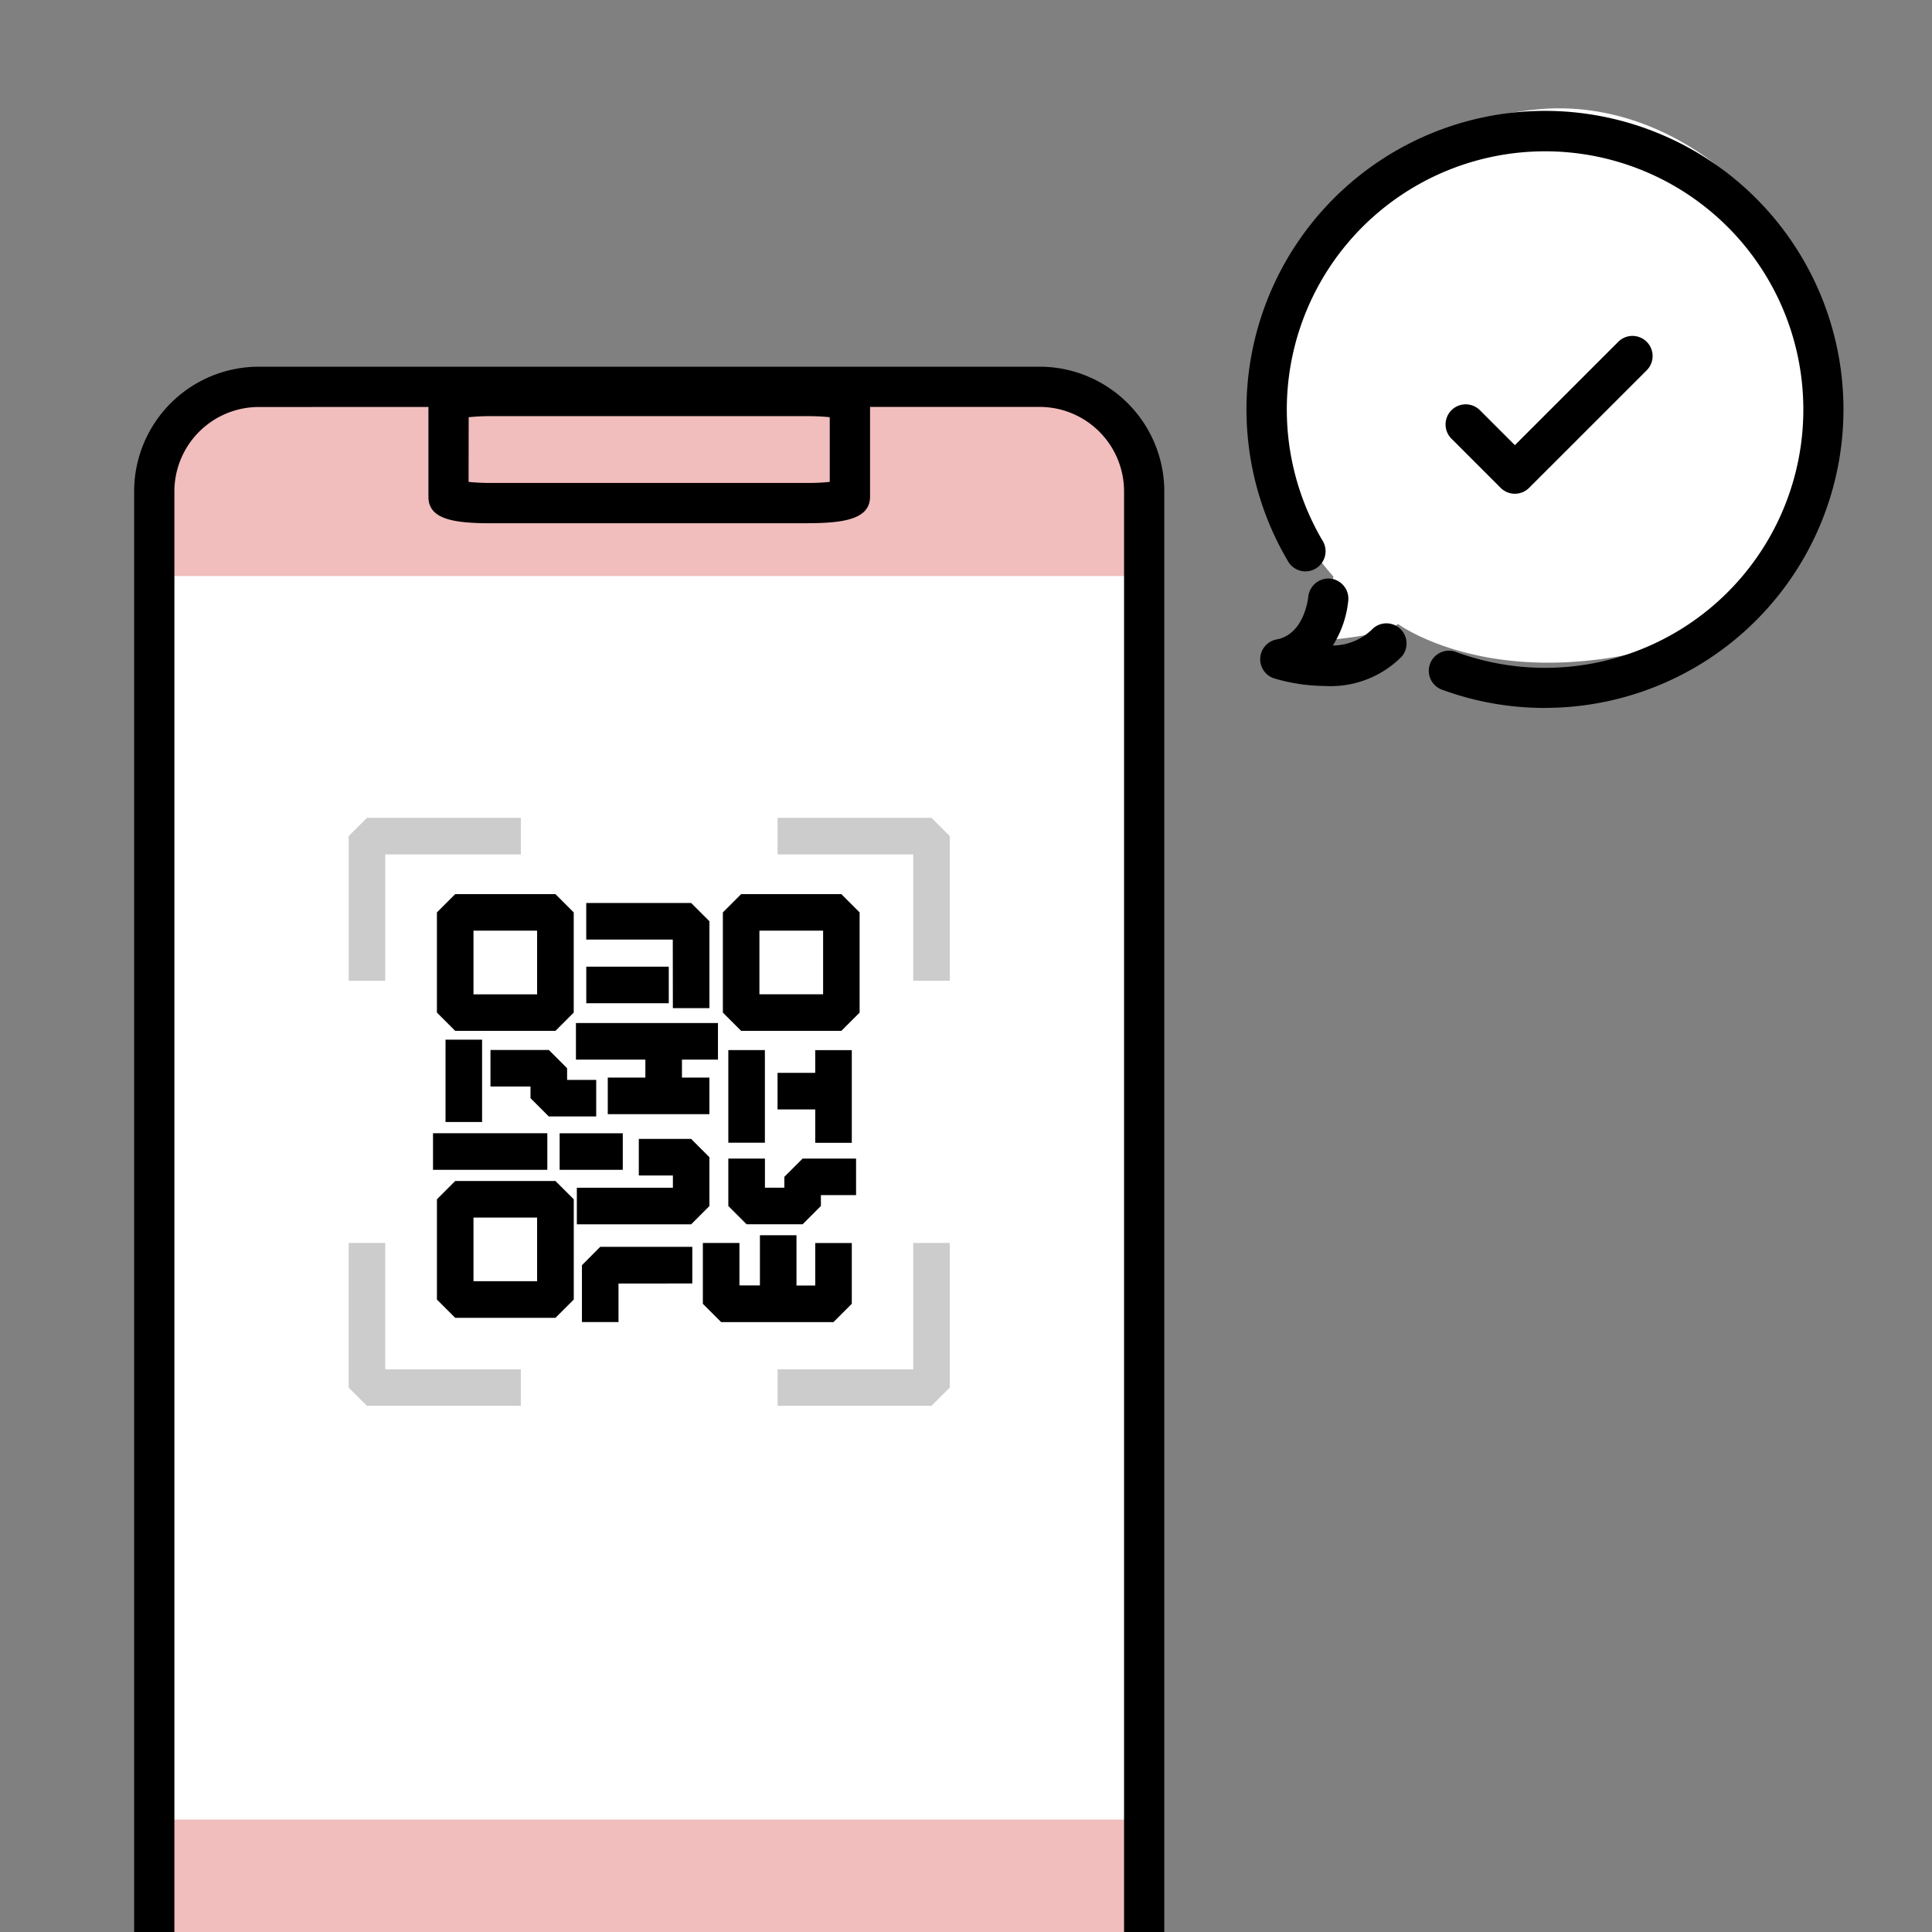
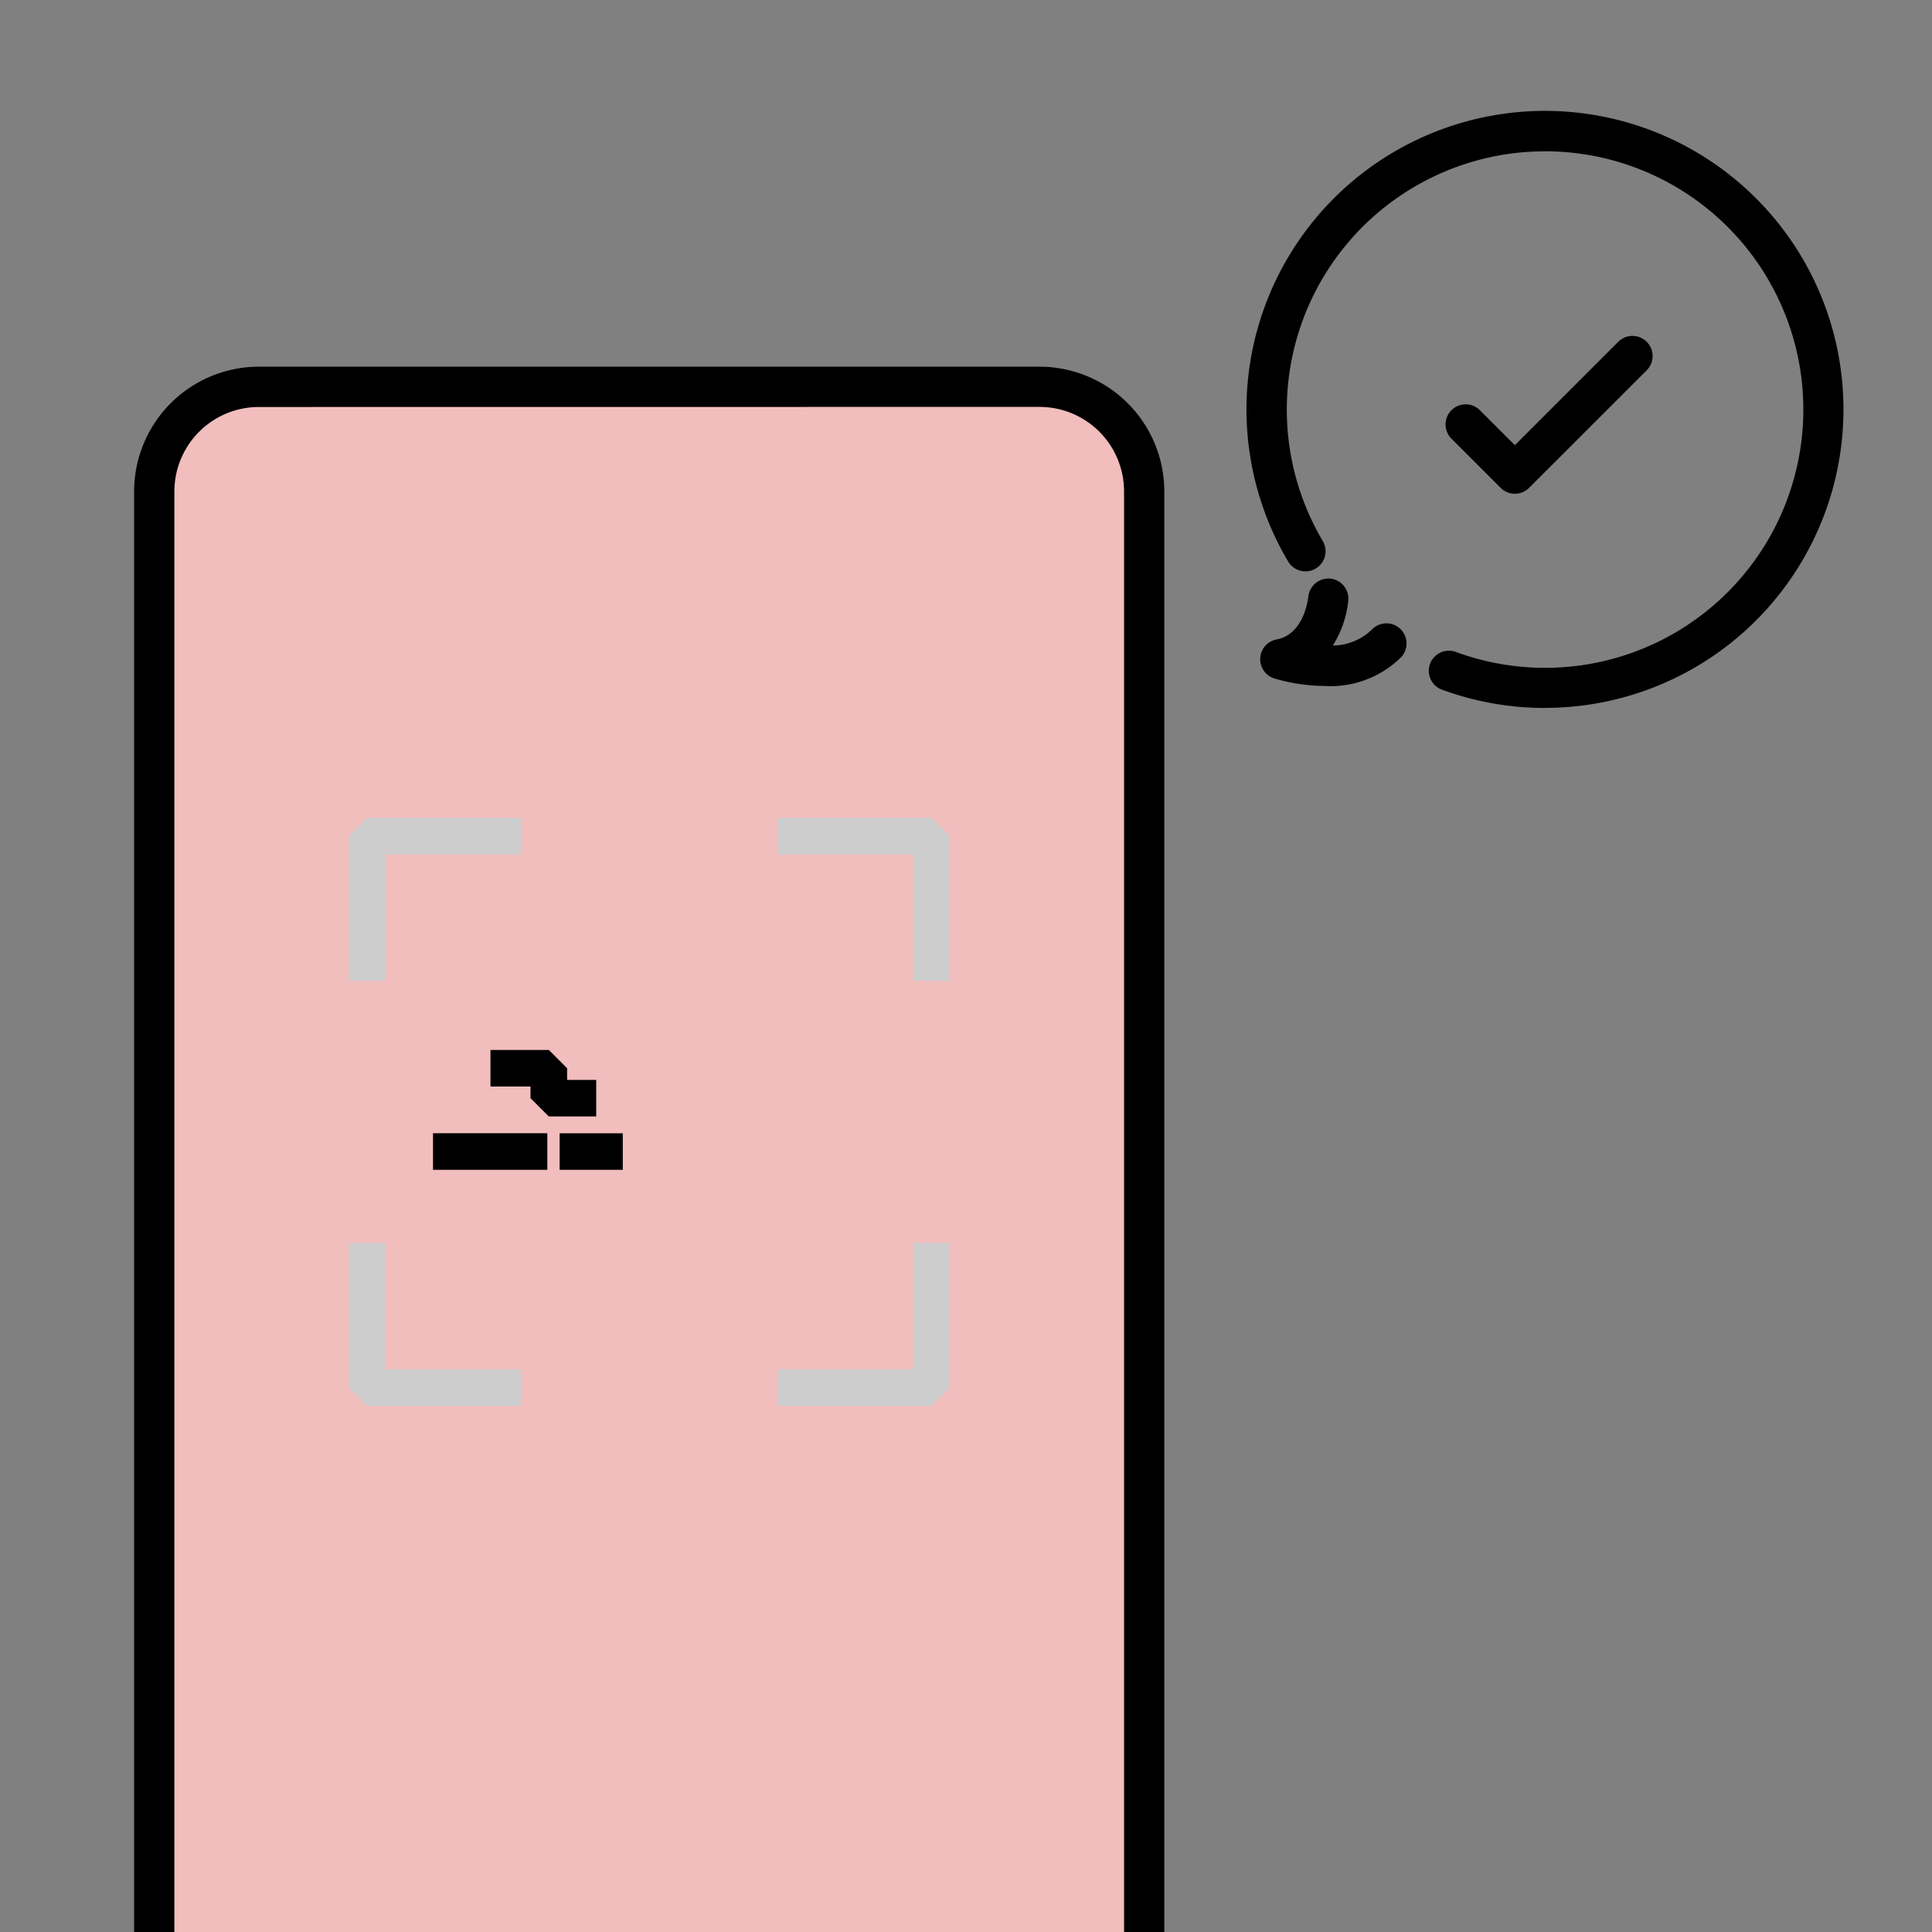
<svg xmlns="http://www.w3.org/2000/svg" width="96" height="96">
  <rect width="100%" height="100%" fill="#808080" stroke="none" />
  <defs>
    <clipPath id="a">
      <path fill="none" d="M0 0h96v96H0z" />
    </clipPath>
  </defs>
  <g clip-path="url(#a)">
-     <path d="M66.261 28.651s-.69 3-1.705 3.232c0 0 3.934-.109 4.91-.877 0 0 3.78 2.8 10.776 1.641S90.616 24.339 90.6 18.018 83.953 4.741 76.431 5.431s-13.4 6.469-13.493 13.824a13.158 13.158 0 0 0 3.323 9.4Z" fill="#fff" />
    <path d="M76.769 35.177a14.785 14.785 0 0 1-5.066-.889 1 1 0 1 1 .683-1.877 12.833 12.833 0 1 0-6.642-5.5 1 1 0 0 1-1.717 1.023 14.832 14.832 0 1 1 12.742 7.24Z" />
    <path d="M65.864 34.086a9.074 9.074 0 0 1-2.557-.379 1 1 0 0 1 .126-1.933c1.376-.254 1.568-2.048 1.575-2.124a1.011 1.011 0 0 1 1.088-.9 1 1 0 0 1 .9 1.079 5.13 5.13 0 0 1-.769 2.247 2.835 2.835 0 0 0 1.936-.788 1 1 0 0 1 1.478 1.347 4.974 4.974 0 0 1-3.782 1.452Zm9.409-9.552a1 1 0 0 1-.707-.293l-2.421-2.421a1 1 0 1 1 1.414-1.413l1.714 1.713 5.137-5.136a1 1 0 0 1 1.414 1.416l-5.844 5.841a1 1 0 0 1-.707.293Z" />
    <path d="M51.666 105.424H12.854a5.192 5.192 0 0 1-5.189-5.189V24.409a5.192 5.192 0 0 1 5.189-5.189h38.811a5.192 5.192 0 0 1 5.189 5.189v75.825a5.192 5.192 0 0 1-5.189 5.189" fill="#f1bdbd" />
-     <path fill="#fff" d="M8.26 28.622h48v61.792h-48z" />
    <path d="M51.667 106.423H12.854a6.2 6.2 0 0 1-6.189-6.187V24.41a6.2 6.2 0 0 1 6.188-6.189h38.812a6.2 6.2 0 0 1 6.188 6.189v75.825a6.2 6.2 0 0 1-6.188 6.188Zm-38.813-86.2a4.2 4.2 0 0 0-4.189 4.192v75.824a4.2 4.2 0 0 0 4.19 4.19h38.81a4.2 4.2 0 0 0 4.189-4.19V24.41a4.2 4.2 0 0 0-4.189-4.191Z" />
    <path d="M19.142 42.455h6.739v-1.817h-7.647l-.908.908v7.185h1.817v-6.276Zm0 19.308h-1.817v7.185l.908.908h7.647v-1.817h-6.739v-6.276Zm27.144-21.125h-7.647v1.817h6.739v6.276h1.817v-7.185l-.908-.908Zm-.908 27.401h-6.739v1.817h7.647l.908-.908v-7.185h-1.817v6.276Z" fill="#ccc" />
-     <path d="M21.71 45.336v4.979l.908.908H27.6l.908-.908v-4.978l-.908-.908h-4.982l-.908.908Zm1.817.909h3.162v3.162h-3.162Zm-.908 12.438-.908.908v4.983l.908.908H27.6l.91-.908v-4.983l-.91-.908h-4.981Zm4.07 4.979h-3.162V60.5h3.162Zm15.117-12.439.908-.908v-4.978l-.908-.908h-4.979l-.908.908v4.979l.908.908h4.979Zm-4.071-4.979H40.9v3.162h-3.165Zm-4.301 3.85h1.817v-4.318l-.908-.908H29.13v1.819h4.3Z" />
-     <path d="M29.132 48.033h4.099v1.817h-4.099zm-6.994 3.629h1.817v4.09h-1.817zm14.052.515h1.817v4.604H36.19zm6.135 4.603v-4.6h-1.817v1.129h-1.872v1.817h1.872v1.661h1.817Zm-10.257-3.234H30.2v1.817h5.05v-1.817h-1.364v-.894h1.789v-1.817h-7.057v1.817h3.45v.9Z" />
    <path d="M29.625 55.476v-1.817h-1.446v-.579l-.908-.908h-2.9v1.816h1.989v.579l.908.908h2.355Zm-8.109.834h5.68v1.817h-5.68zm6.292.001h3.138v1.817h-3.138z" />
-     <path d="M35.25 59.925V57.5l-.908-.909h-2.6v1.817h1.694v.611h-4.773v1.817h5.68l.908-.908Zm.94 0 .908.908h2.784l.908-.908v-.54h1.748v-1.817h-2.656l-.908.908v.54h-.965v-1.448H36.19v2.357Zm-7.274 2.941v2.826h1.817v-1.916H34.4v-1.821h-4.575l-.908.911Zm12.501 2.826.908-.908v-3.02h-1.817v2.114h-.931v-2.5H37.76v2.495h-1.018v-2.11h-1.817v3.023l.908.908h5.583ZM40.131 26H24.389c-1.912 0-3.1-.22-3.1-1.313V20c.006-1.1 1.192-1.317 3.1-1.319h15.743c1.917 0 3.1.222 3.1 1.319v4.678c0 1.095-1.241 1.319-3.1 1.319Zm-16.847-2.055a10.512 10.512 0 0 0 1.1.053H40.13a10.216 10.216 0 0 0 1.1-.053v-3.214a10.518 10.518 0 0 0-1.1-.053H24.388a10.2 10.2 0 0 0-1.1.053Z" />
  </g>
</svg>